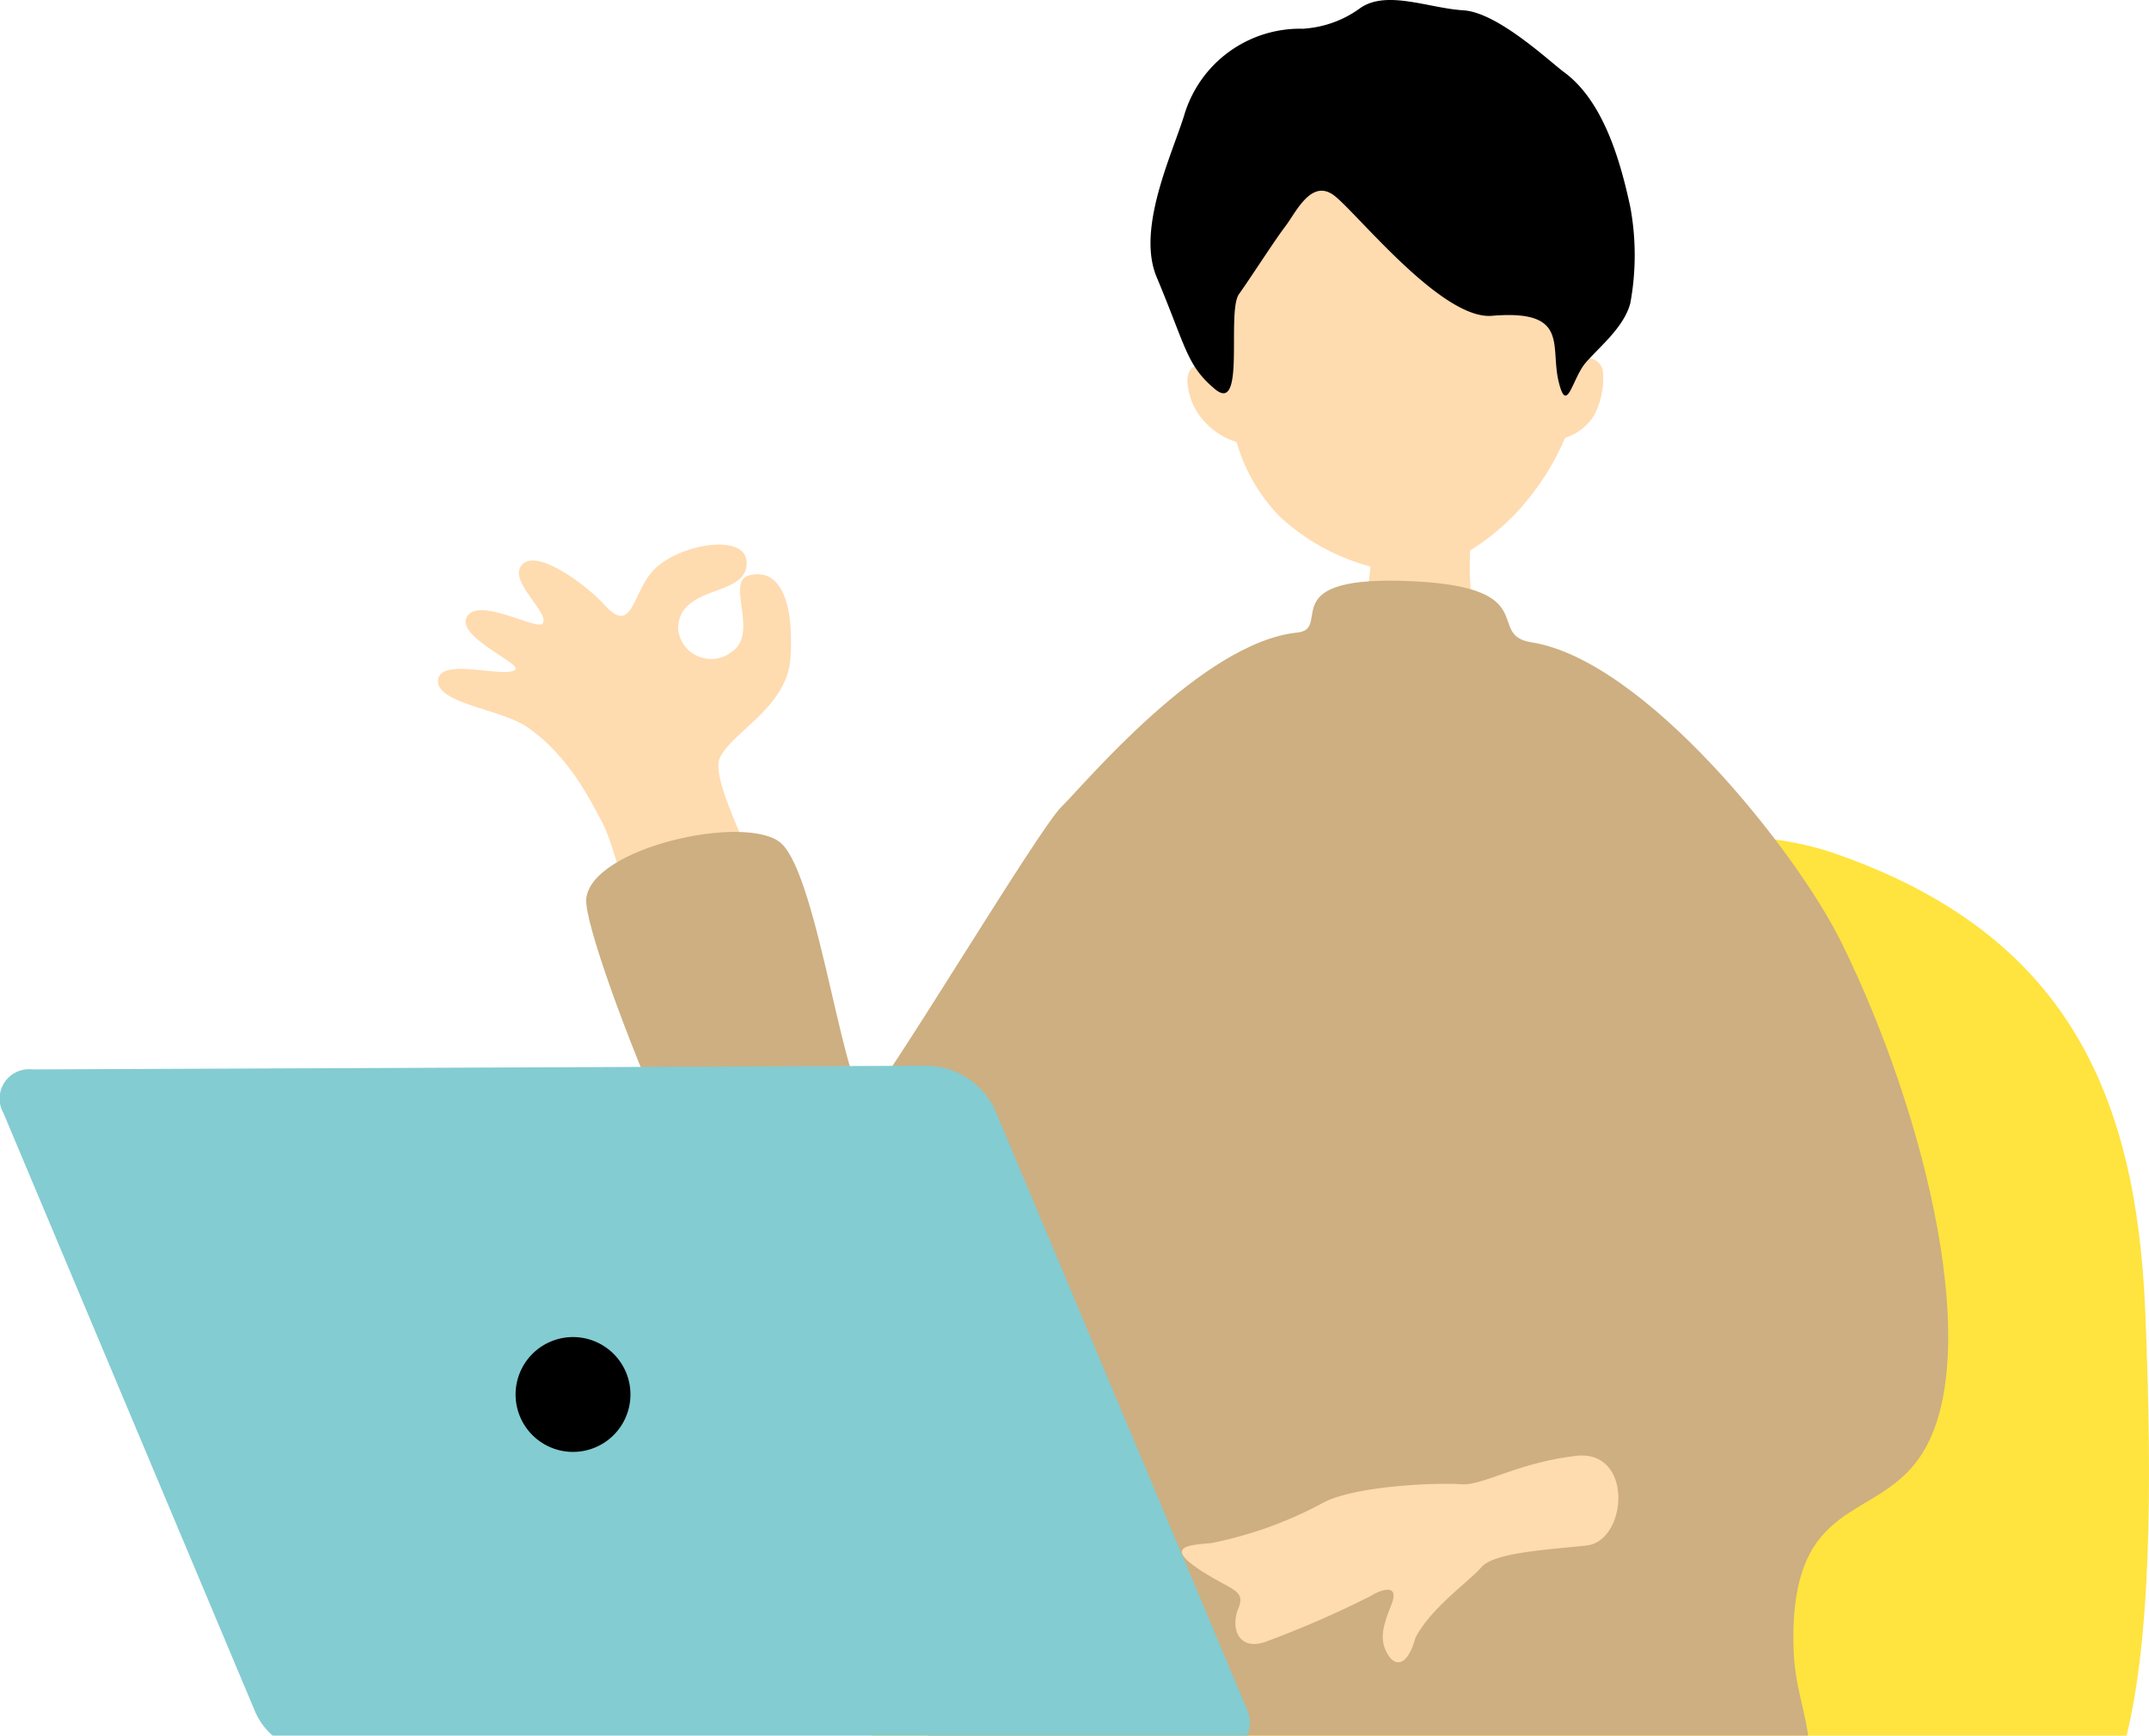
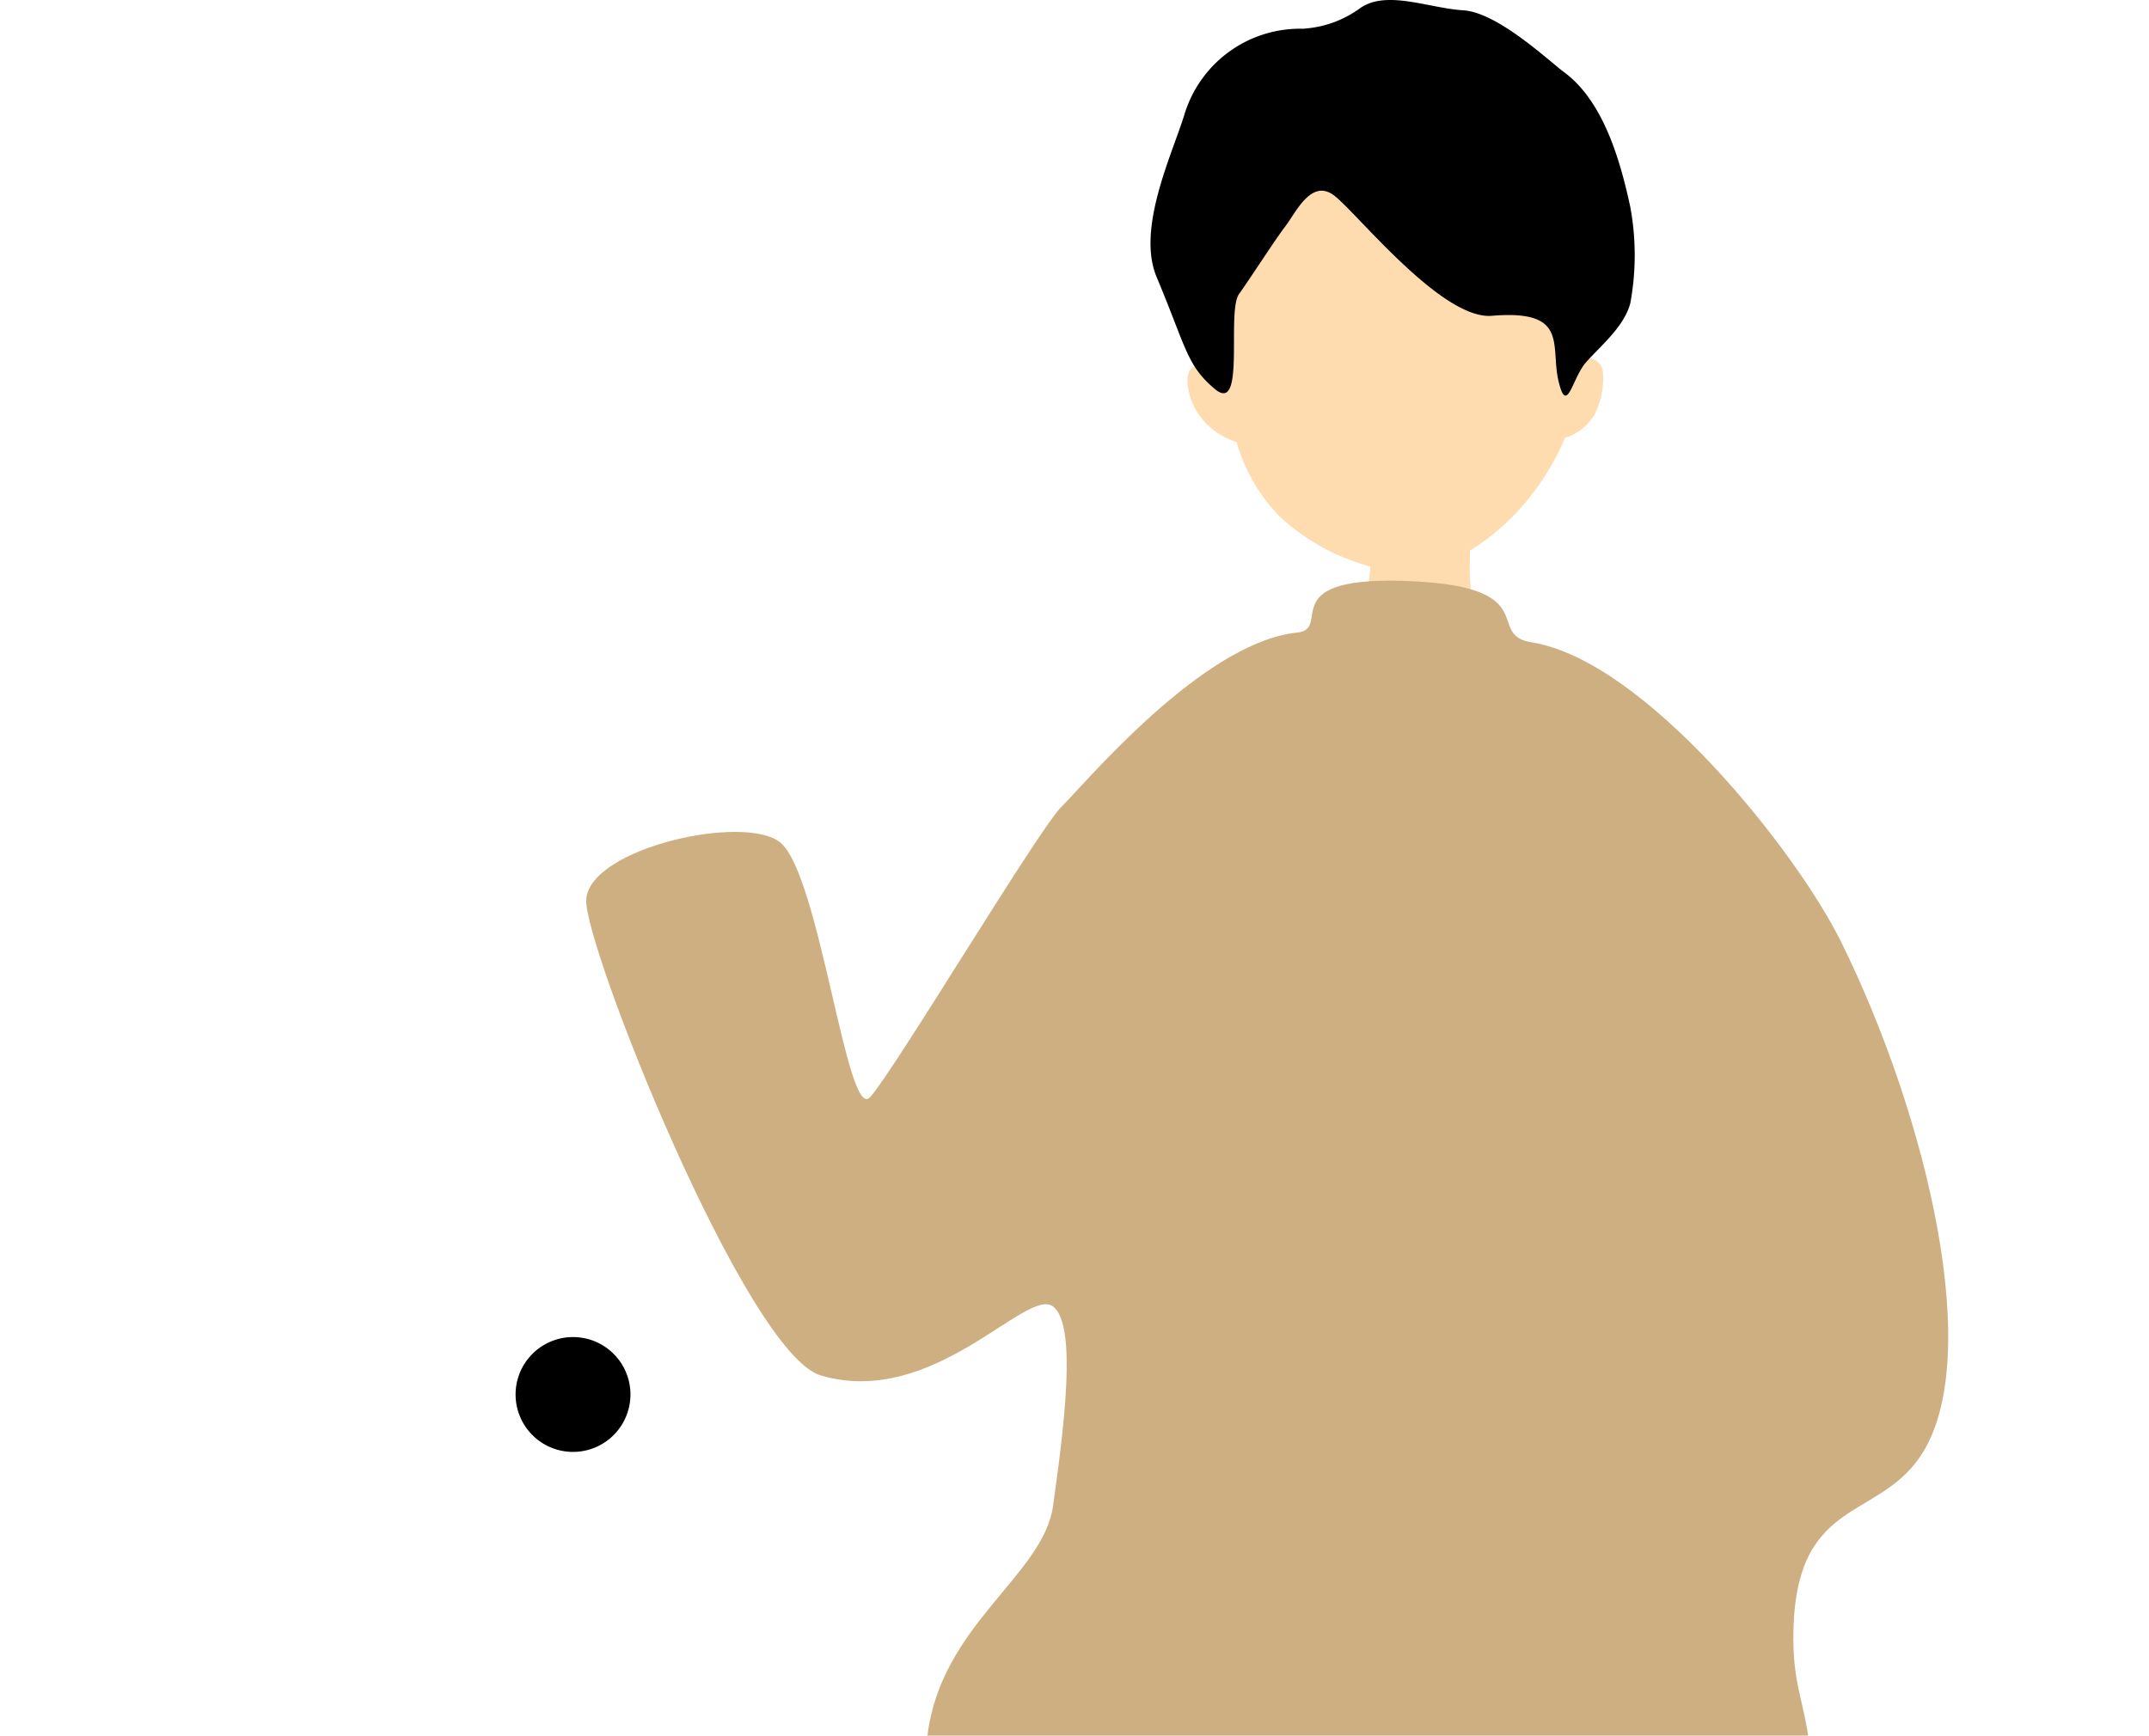
<svg xmlns="http://www.w3.org/2000/svg" id="グループ_19817" data-name="グループ 19817" width="147.994" height="119.555" viewBox="0 0 147.994 119.555">
  <defs>
    <clipPath id="clip-path">
      <rect id="長方形_210" data-name="長方形 210" width="147.994" height="119.555" transform="translate(0 0)" fill="none" />
    </clipPath>
  </defs>
  <g id="グループ_19816" data-name="グループ 19816" clip-path="url(#clip-path)">
-     <path id="パス_20271" data-name="パス 20271" d="M45.53,70.066c-1.789-5.608-3.077-11.66-4.106-13.508-.626-1.125-2.126-4.4-5.094-6.461-1.78-1.234-6.117-1.624-6.164-3.138-.054-1.8,4.653-.174,5.323-.839.415-.412-3.951-2.218-3.372-3.554.682-1.577,4.863.893,5.249.382.5-.659-2.068-2.7-1.567-3.805.774-1.7,4.529,1.09,5.821,2.515,1.882,2.078,1.89-.563,3.223-2.2,1.572-1.931,6.442-2.82,6.572-.783.162,2.536-4.672,1.491-4.716,4.631a2.28,2.28,0,0,0,3.681,1.6c1.92-1.234-.412-4.841,1.185-5.266,2.194-.585,3.128,1.887,2.869,5.705-.229,3.381-4.046,5.081-4.855,6.851s3.354,8.508,4.143,12.636c.772,4.041-6.4,10.84-8.192,5.232" fill="#ffdbb0" />
-     <path id="パス_20272" data-name="パス 20272" d="M147.736,90.318c-.622-14.932-5.375-25.962-21.36-31.522-9.54-3.318-23.434.622-32.559,6.014-7.466,4.977-13.48,20.323-12.693,32.252.729,11.053-5.335,11.444-21.126,22.493H146.45c1.6-6.545,1.815-16.558,1.286-29.237" fill="#ffe33f" />
    <path id="パス_20273" data-name="パス 20273" d="M95.326,34.481c.376,0,5.307.353,5.776.309a42.612,42.612,0,0,1,.109,4.508c.1,3.111.985,7.777-.156,8.969-1.814,1.659-5.91,1.659-7.206-.777-.726-1.193.363-6.066.561-8.842.1-1.436.916-3.638.916-4.167" fill="#ffdbb0" />
    <path id="パス_20274" data-name="パス 20274" d="M108.716,24.828c.514-8.445-2.212-18.562-12.439-18.562S82.916,17.032,83.43,25.476c-.478-.48-1.657-.593-1.657.793a4.431,4.431,0,0,0,1.08,2.665,5,5,0,0,0,2.306,1.513,12.124,12.124,0,0,0,2.953,5.115,14.791,14.791,0,0,0,8.645,3.89c2.666.072,5.98-2.305,7.709-4.178a17.637,17.637,0,0,0,3.313-5.115,3.587,3.587,0,0,0,2.018-1.585,5.417,5.417,0,0,0,.576-3.1,1.109,1.109,0,0,0-1.657-.648" fill="#ffdbb0" />
    <path id="パス_20275" data-name="パス 20275" d="M89.819,1.971A7.393,7.393,0,0,0,93.68.553C95.5-.711,98.394.566,100.771.71s5.948,3.531,6.933,4.255c2.679,1.97,3.861,5.988,4.57,9.3a18.268,18.268,0,0,1,0,6.619c-.432,1.657-2.136,3.016-3.073,4.1s-1.3,3.7-1.874,1.253.745-4.93-4.586-4.484c-3.447.289-9.262-7.048-10.847-8.273s-2.649,1.159-3.37,2.1-2.332,3.457-3.2,4.681.477,8.325-1.655,6.54c-1.953-1.636-1.969-2.837-4.018-7.722-1.383-3.3,1.024-8.351,1.891-11.109a8.324,8.324,0,0,1,8.273-5.988" />
    <path id="パス_20276" data-name="パス 20276" d="M123.5,113.023c-.063-9.886,5.634-8.178,8.709-12.65,4.562-6.636.481-23.527-5.4-35.459-3.125-6.341-13.556-19.441-21.342-20.67-3.193-.5.8-3.751-8.067-4.2-9.913-.505-5.556,3.271-8.065,3.529-6.554.672-14.666,10.469-16.236,12S61.5,73.886,59.909,75.585s-3.44-15.239-6.153-17.532c-2.4-2.028-13.111.328-13.385,3.892-.23,3.006,10.976,31.276,16.158,32.8,7.817,2.3,14.206-6.184,16.011-4.739,1.649,1.321.727,8.4-.022,13.735-.672,4.782-7.719,8.173-8.647,15.812h60.65c-.333-2.3-1-3.636-1.016-6.533" fill="#cdaf81" />
-     <path id="パス_20277" data-name="パス 20277" d="M108.5,100.288c-4.039.479-6.4,2.068-7.857,1.949s-7.416.069-9.62,1.328a27.5,27.5,0,0,1-7.582,2.722c-1.386.133-3.259.18-.985,1.731s3.377,1.434,2.826,2.772-.009,2.929,1.833,2.315a68.817,68.817,0,0,0,7.259-3.159c.756-.468,2.04-.908,1.441.6s-.835,2.378-.269,3.37,1.409.8,1.93-1.1c1.079-2.078,3.653-3.841,4.535-4.856s4.413-1.2,7.24-1.5,3.288-6.655-.751-6.176" fill="#ffdbb0" />
-     <path id="パス_20278" data-name="パス 20278" d="M85.846,117.674,68.5,76.4a5.3,5.3,0,0,0-4.53-2.991l-61.728.255a2.026,2.026,0,0,0-2,3.019l17.35,41.27a4.609,4.609,0,0,0,1.187,1.6H85.895a2.3,2.3,0,0,0-.049-1.881" fill="#83ccd2" />
    <path id="パス_20279" data-name="パス 20279" d="M43.417,96.051A3.955,3.955,0,1,1,39.463,92.1a3.954,3.954,0,0,1,3.954,3.954" />
  </g>
</svg>